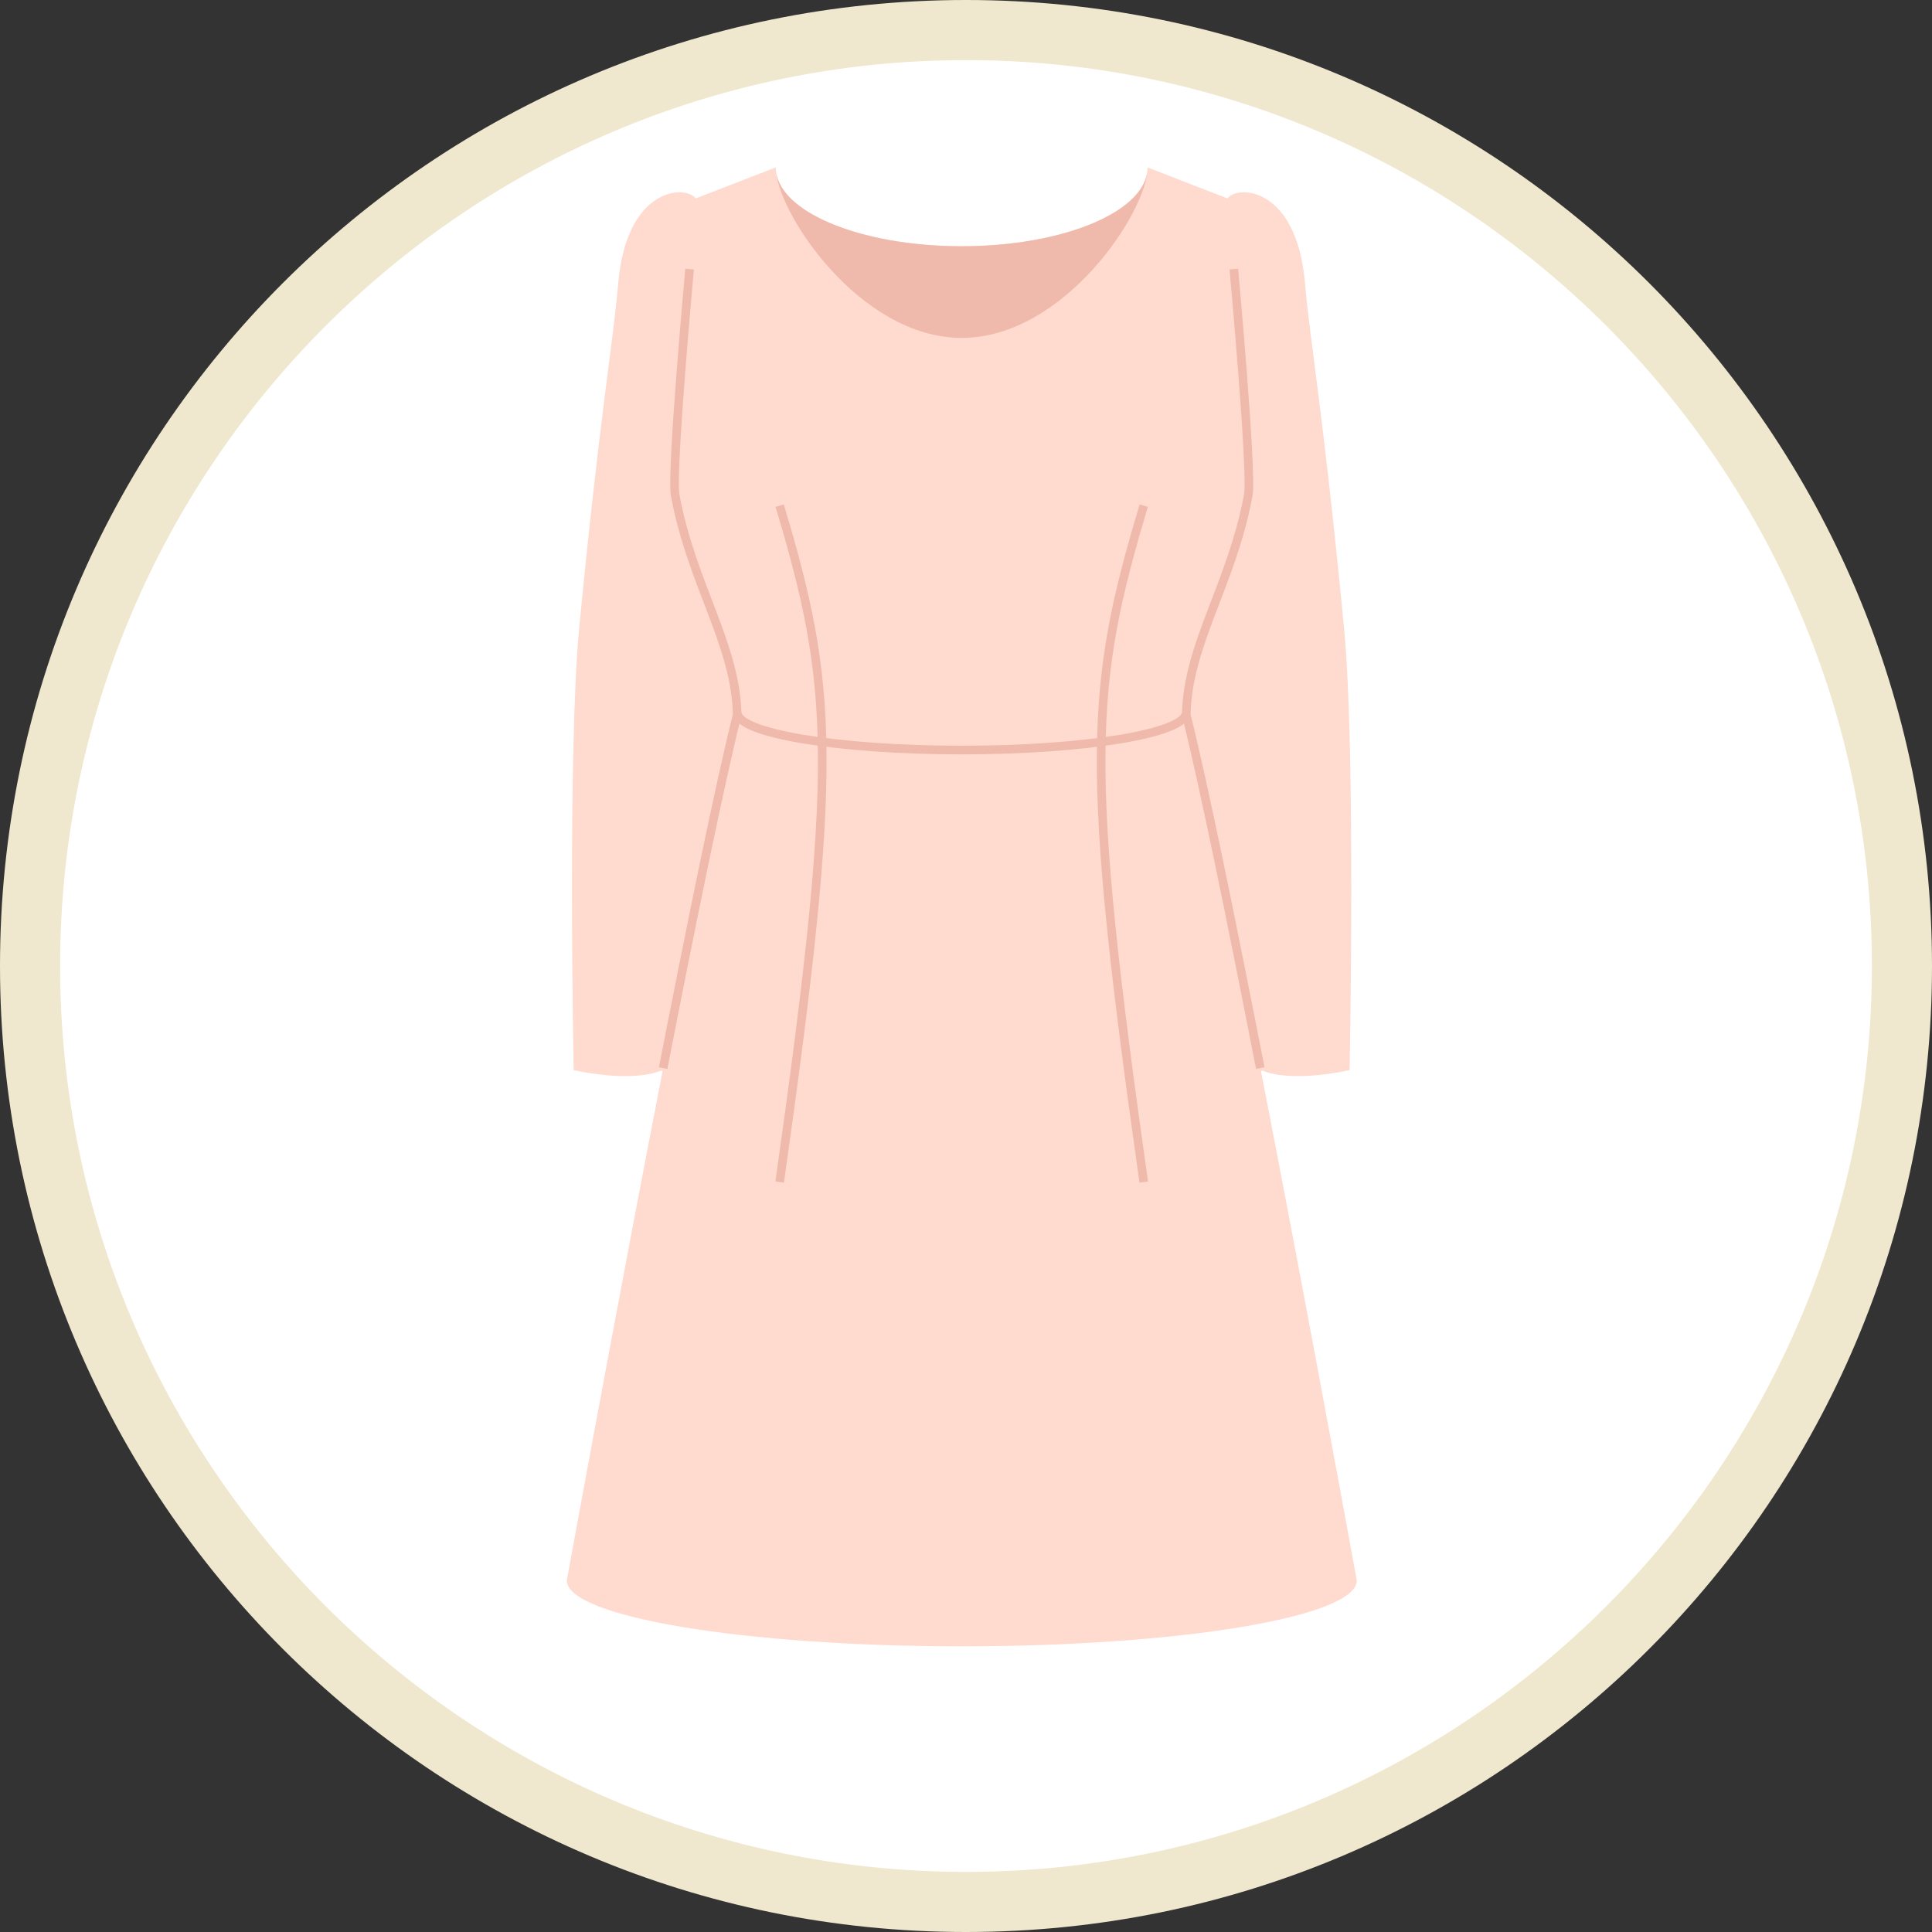
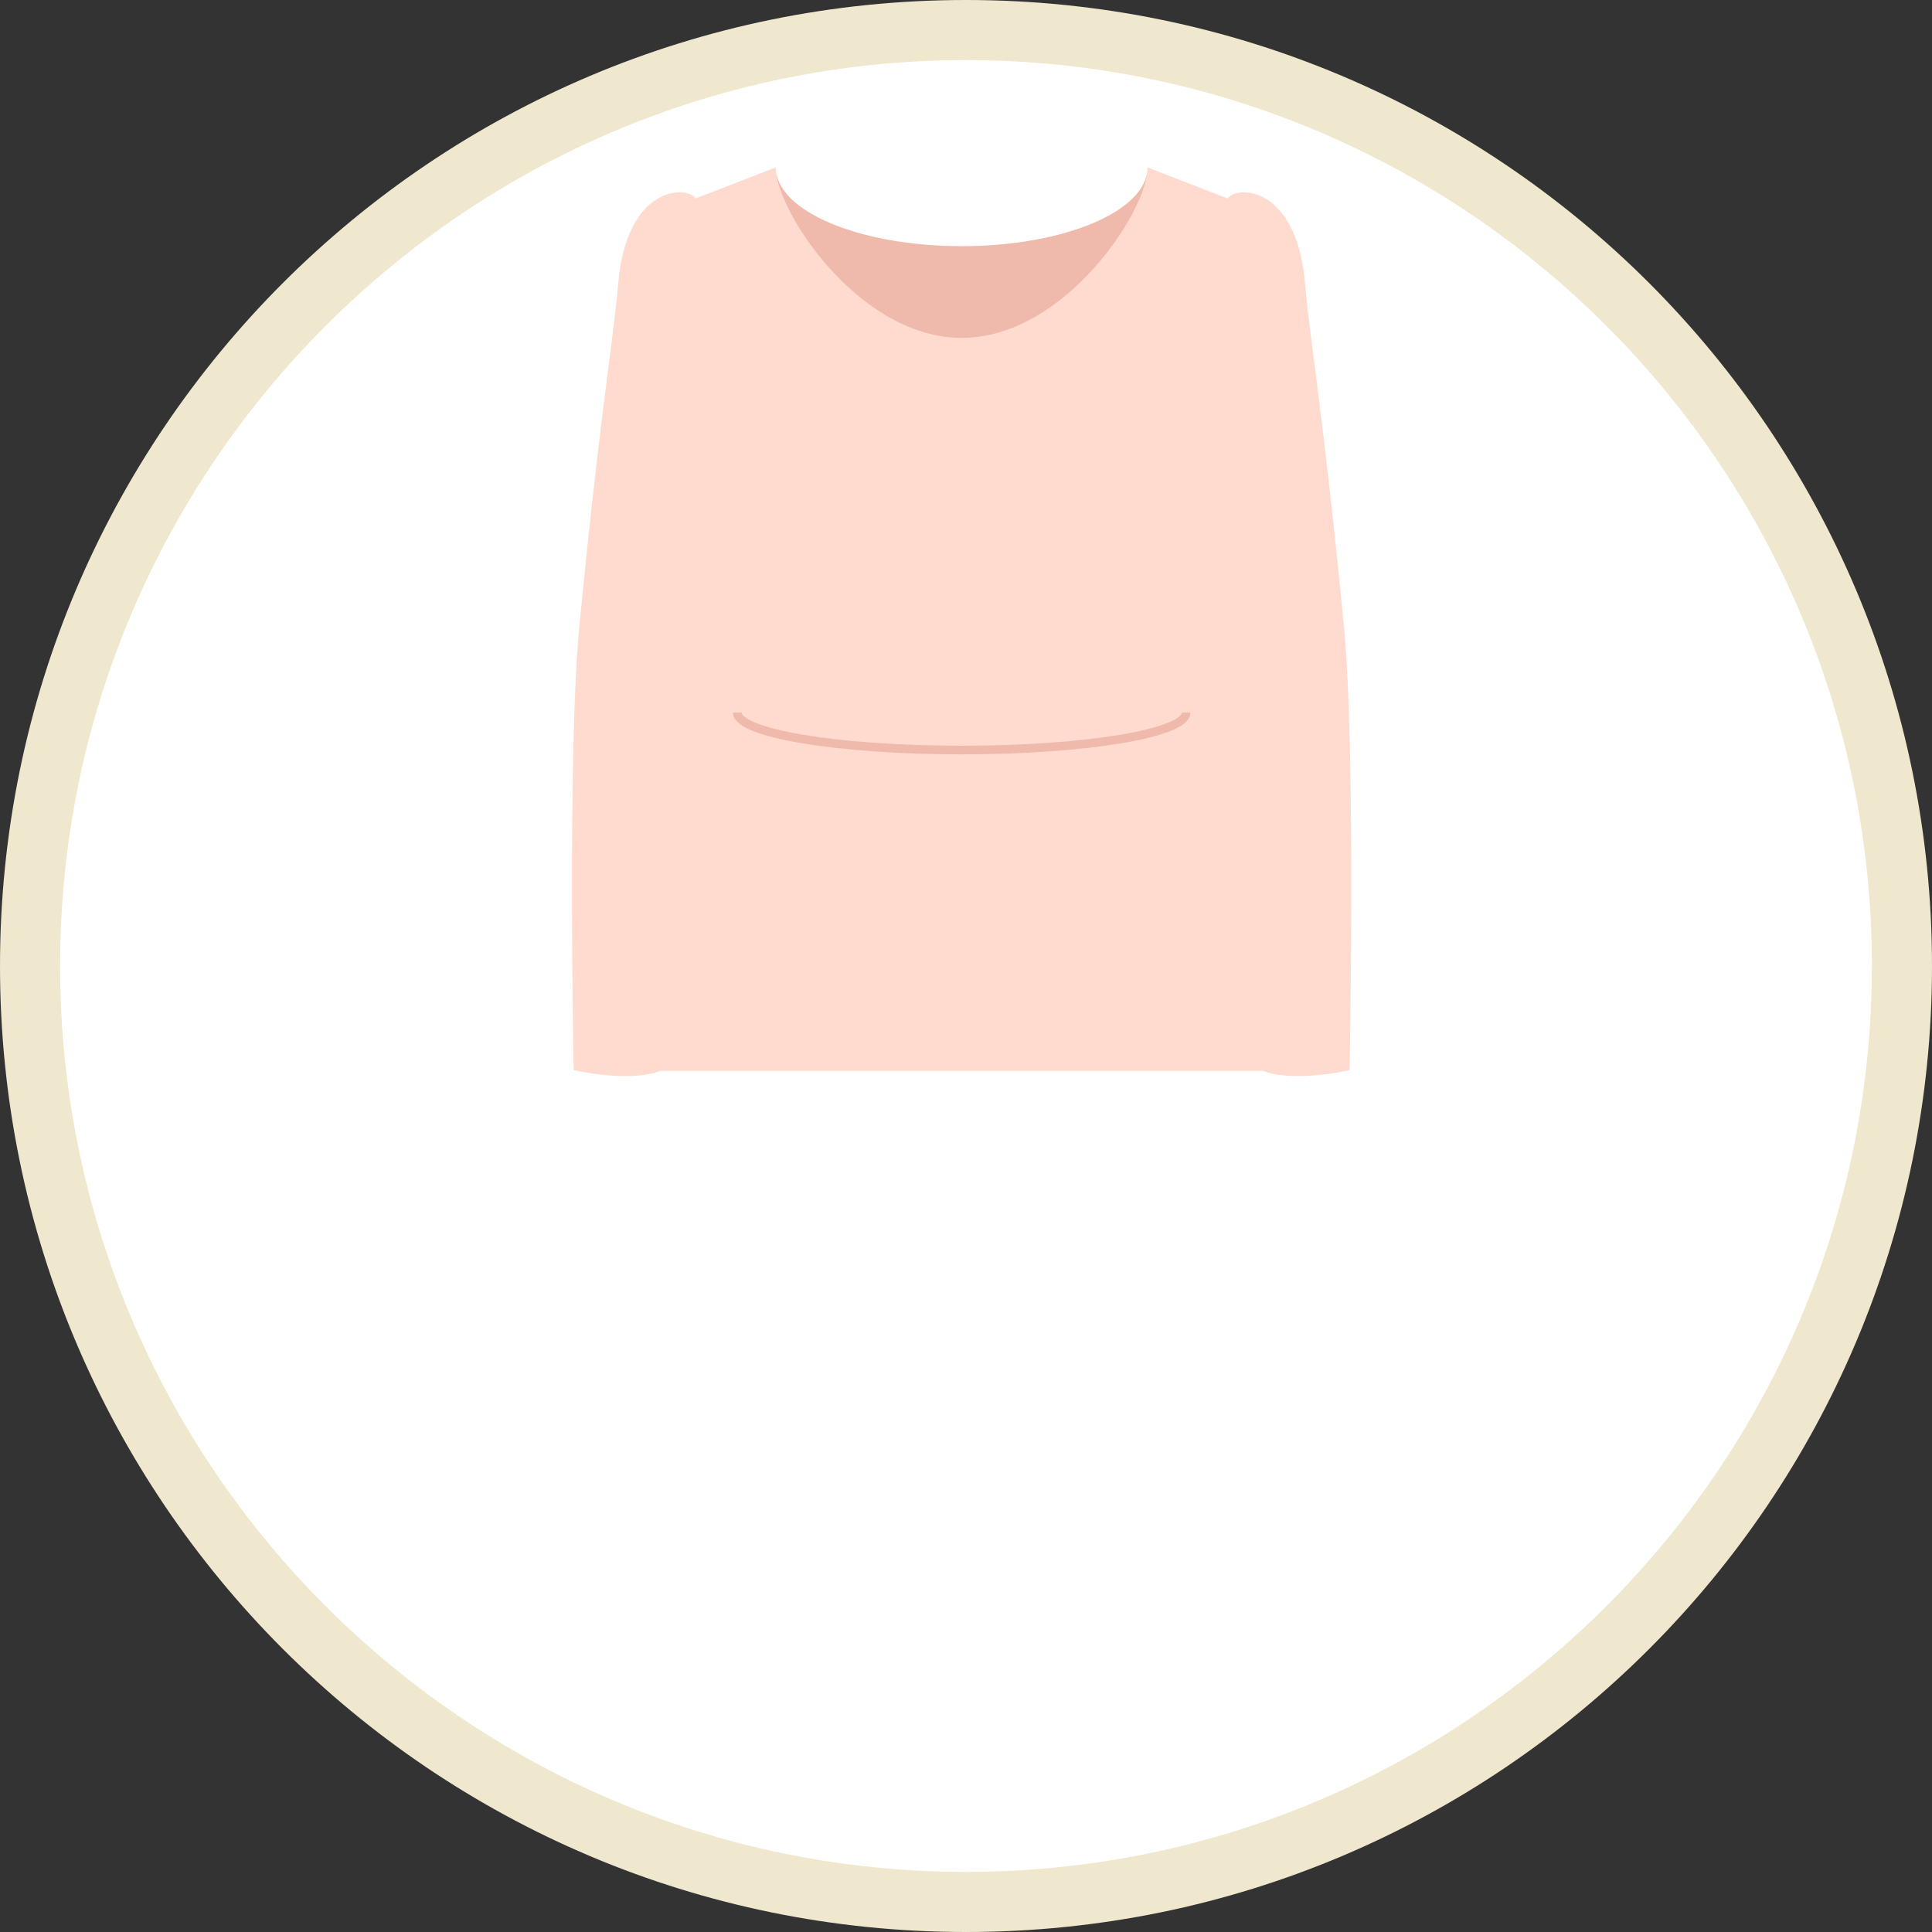
<svg xmlns="http://www.w3.org/2000/svg" id="_レイヤー_2" viewBox="0 0 225 225">
  <rect x="0" y="0" width="225" height="225" fill="#333333" stroke="none" />
  <defs>
    <style>.cls-1{fill:none;stroke:#efb9ac;stroke-miterlimit:10}.cls-5{fill:#ffdacf}</style>
  </defs>
  <g id="_レイヤー_1-2">
    <path d="M112.5 221.5c-60.1 0-109-48.9-109-109s48.9-109 109-109 109 48.9 109 109-48.9 109-109 109z" fill="#fff" />
    <path d="M112.5 7C170.67 7 218 54.33 218 112.5S170.67 218 112.5 218 7 170.67 7 112.5 54.33 7 112.5 7m0-7C50.37 0 0 50.37 0 112.5S50.37 225 112.5 225 225 174.63 225 112.5 174.63 0 112.5 0z" fill="#efe8ce" />
    <path class="cls-5" d="M76.88 124.71s-2.85 1.43-10.07-.08c0 0-.74-37.07.65-51.56C69.85 48.32 71.41 39.9 72 32.98c.98-11.31 7.92-11.44 9.02-9.87l9.32-3.61c0 5.06 9.69 9.17 21.65 9.17s21.65-4.11 21.65-9.17l9.32 3.61c1.1-1.57 8.04-1.45 9.02 9.87.6 6.92 2.16 15.33 4.54 40.09 1.4 14.49.65 51.56.65 51.56-7.22 1.51-10.07.08-10.07.08" />
-     <path class="cls-5" d="M80.31 31.34s-2.18 23.8-1.68 26.35c1.94 10.41 7.07 17.32 7.22 25.56C80.39 105 66.01 184.06 66.01 184.06c0 4.23 20.59 7.67 46 7.67s46-3.43 46-7.67c0 0-14.38-79.07-19.84-100.81.15-8.24 5.27-15.15 7.22-25.56.5-2.55-1.68-26.35-1.68-26.35" />
-     <path class="cls-1" d="M80.31 31.34s-2.18 23.8-1.68 26.35c1.94 10.41 7.07 17.32 7.22 25.56-2.03 8.11-5.31 24.17-8.62 41.14m66.46-93.05s2.18 23.8 1.68 26.35c-1.94 10.41-7.07 17.32-7.22 25.56 2.03 8.11 5.31 24.17 8.62 41.14m-13.57-65.5c-6.31 21.05-6.92 30.07 0 78.77M90.8 58.89c6.31 21.05 6.91 30.07 0 78.77" />
    <path class="cls-1" d="M138.13 82.99c0 2.41-11.7 4.36-26.13 4.36s-26.13-1.95-26.13-4.36" />
    <path d="M112 39.35c11.96 0 21.65-14.78 21.65-19.84 0 5.06-9.69 9.17-21.65 9.17s-21.65-4.11-21.65-9.17c0 5.06 9.69 19.84 21.65 19.84z" fill="#efb9ac" />
  </g>
</svg>